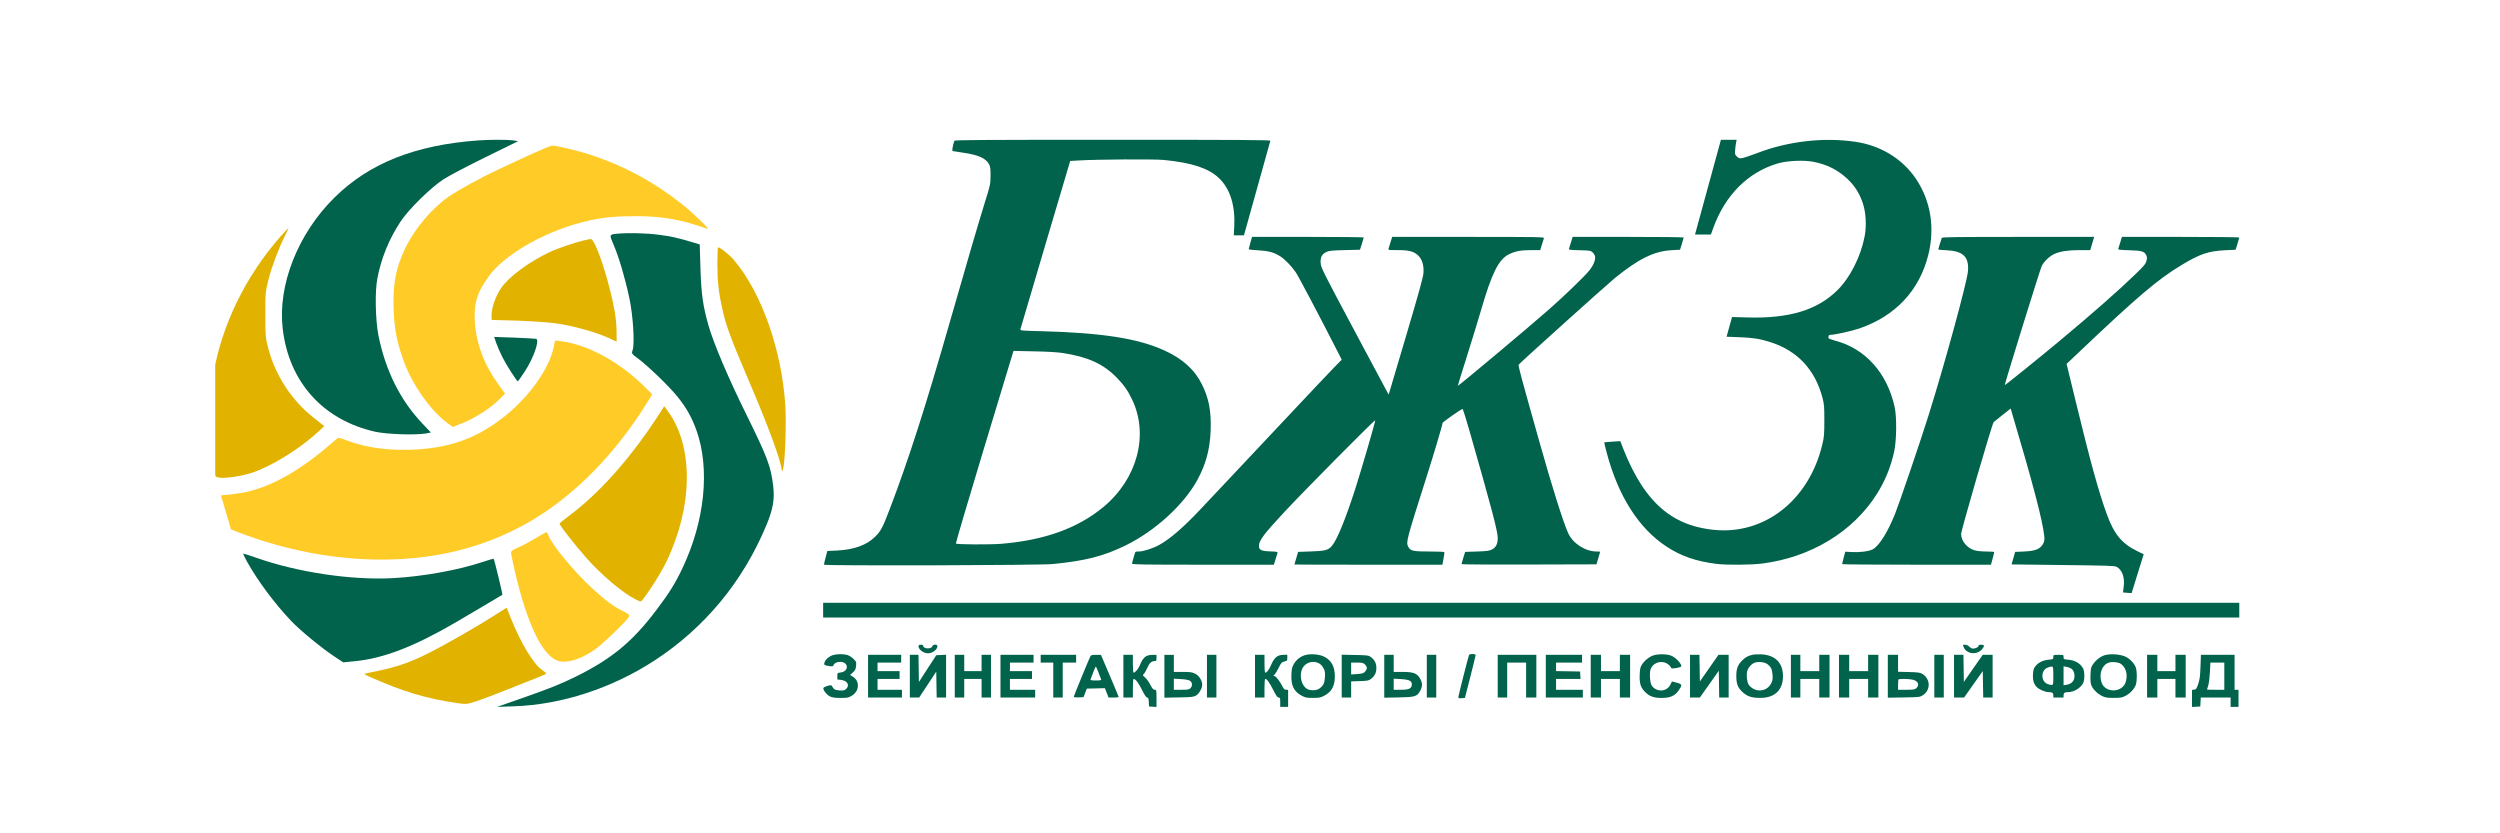
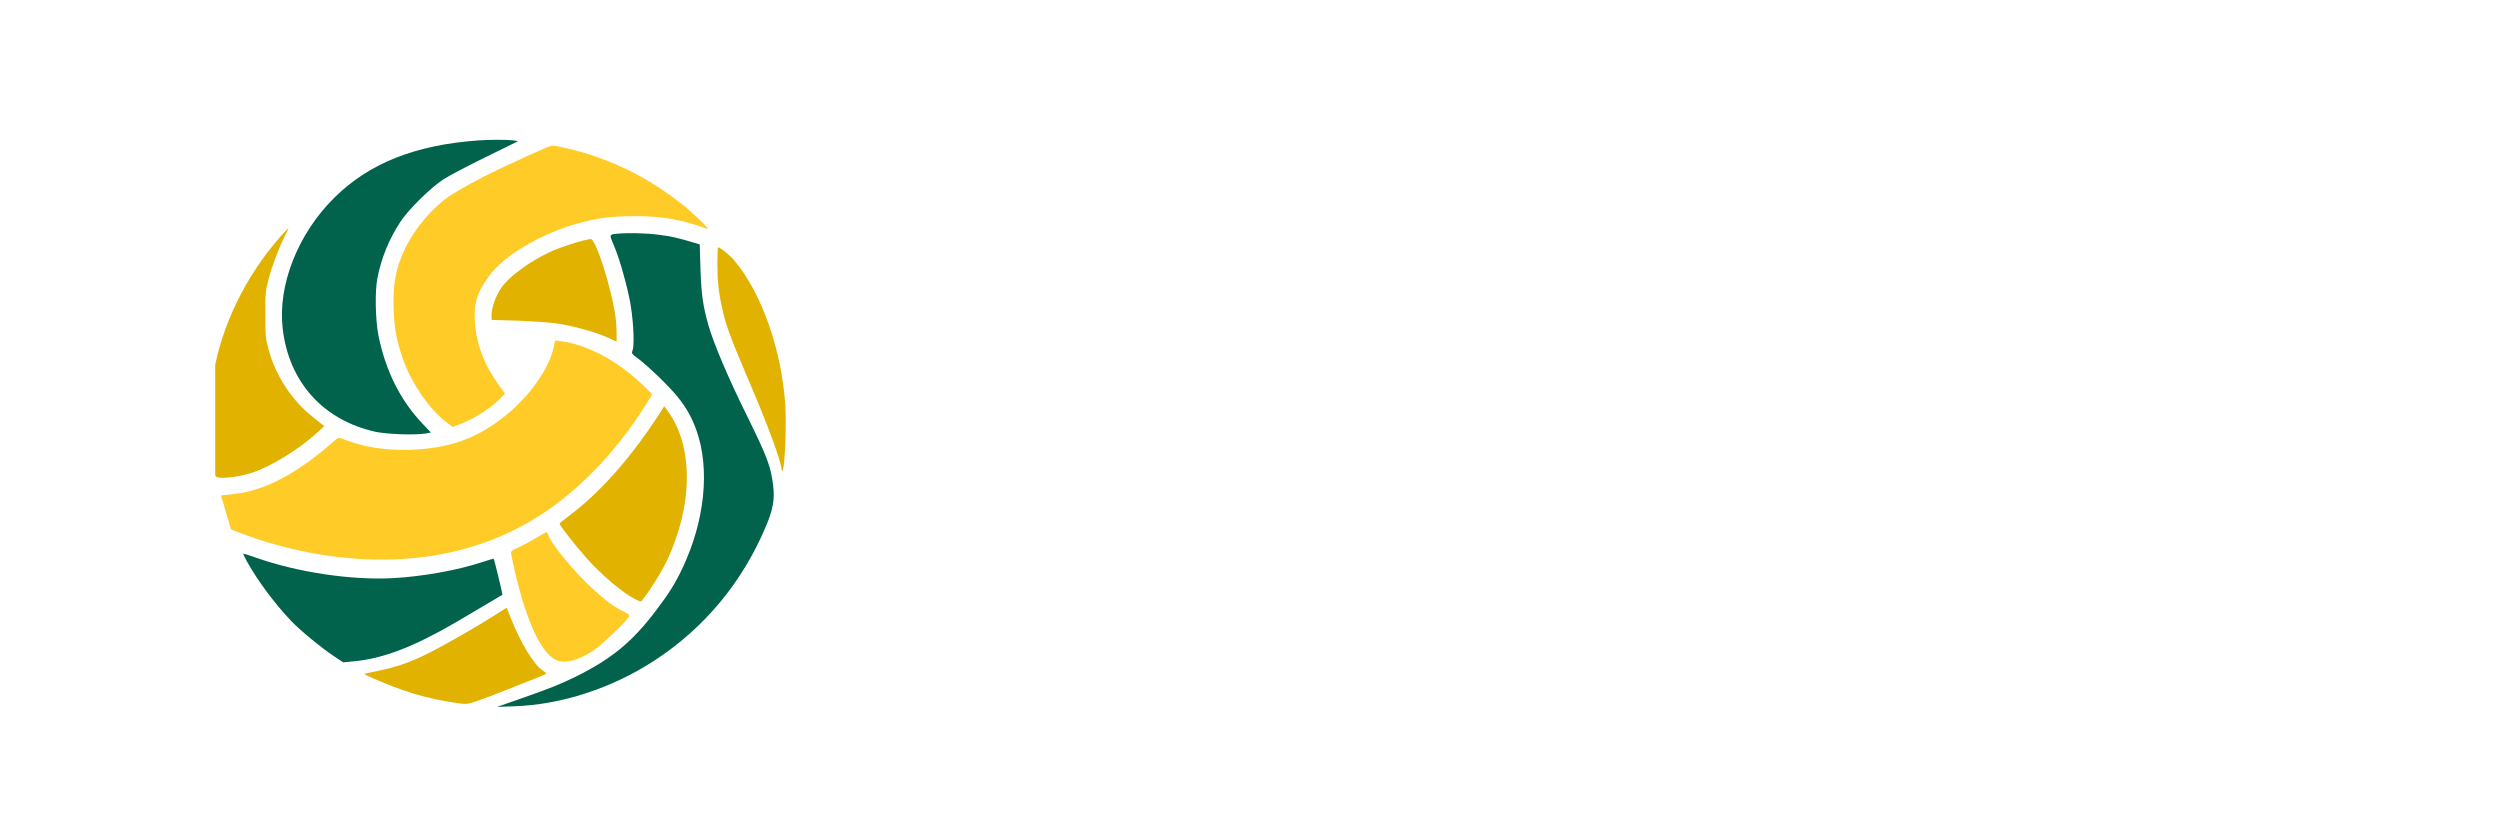
<svg xmlns="http://www.w3.org/2000/svg" xml:space="preserve" width="9mm" height="3mm" version="1.0" style="shape-rendering:geometricPrecision; text-rendering:geometricPrecision; image-rendering:optimizeQuality; fill-rule:evenodd; clip-rule:evenodd" viewBox="0 0 900 300">
  <defs>
    <style type="text/css"> .fil4 {fill:none} .fil0 {fill:#01634B} .fil3 {fill:#01634B;fill-rule:nonzero} .fil2 {fill:#E1B300;fill-rule:nonzero} .fil1 {fill:#FECB27;fill-rule:nonzero} </style>
    <clipPath id="id0">
      <path d="M77.48 254.47l730.64 0 0 -204.14 -730.64 0 0 204.14z" />
    </clipPath>
  </defs>
  <g id="Слой_x0020_1">
    <g> </g>
    <g style="clip-path:url(#id0)">
      <g id="_1910730381616">
-         <path class="fil0" d="M343.58 50.67c-0.62,1.77 -0.92,3.61 -0.63,3.71 0.19,0.06 1.77,0.31 3.53,0.55 5.68,0.79 8.49,2.04 9.61,4.27 0.43,0.85 0.53,1.65 0.5,4.13 -0.02,2.98 -0.08,3.26 -2.05,9.56 -2.29,7.38 -5.96,19.88 -12.39,42.31 -9.05,31.59 -15.08,50.36 -21.94,68.32 -2.44,6.39 -3.14,7.72 -5.16,9.7 -3.04,3.02 -7.61,4.67 -13.63,4.96l-3.58 0.17 -0.61 2.3c-0.34,1.27 -0.61,2.46 -0.61,2.64 0,0.45 77.77,0.23 82.41,-0.23 11.86,-1.18 18.39,-2.87 26.39,-6.81 10.45,-5.16 20.67,-14.48 25.53,-23.29 3.13,-5.66 4.64,-11.2 4.88,-17.93 0.25,-6.9 -0.6,-11.48 -3.04,-16.47 -2.66,-5.45 -6.99,-9.38 -13.64,-12.41 -9.53,-4.34 -22.48,-6.35 -44.61,-6.93 -7.25,-0.19 -7.32,-0.19 -7.17,-0.77 0.08,-0.33 4.14,-14.07 9.02,-30.55l8.88 -29.95 2.84 -0.17c6.67,-0.41 27.25,-0.54 30.78,-0.2 10.08,0.97 16.12,2.94 19.88,6.49 4.05,3.82 5.96,9.86 5.56,17.5l-0.17 3.15 1.83 0 1.82 0 0.43 -1.47c0.23,-0.8 2.34,-8.39 4.7,-16.85 2.35,-8.46 4.32,-15.53 4.39,-15.73 0.1,-0.28 -11.37,-0.35 -56.75,-0.35 -45.26,0 -56.91,0.07 -57,0.35zm275.36 1.82c-0.33,1.19 -2.42,8.87 -4.67,17.06l-4.07 14.89 2.86 0 2.86 0 0.8 -2.23c4.28,-11.95 12.57,-20.25 23.31,-23.38 3.44,-1 9.4,-1.26 12.9,-0.56 4.88,0.98 8.68,2.89 12.11,6.11 2.6,2.43 4.33,5.14 5.52,8.6 1.17,3.41 1.45,8.22 0.71,12.1 -1.4,7.31 -5.25,14.91 -9.83,19.42 -7.27,7.16 -17.36,10.21 -32.35,9.78l-5.56 -0.15 -0.98 3.54 -0.99 3.55 4.7 0.18c4.91,0.18 7.42,0.59 11.22,1.82 9.71,3.13 16.04,9.98 18.67,20.21 0.54,2.08 0.62,3.15 0.61,7.99 -0.01,5.04 -0.08,5.9 -0.75,8.68 -4.8,20.02 -20.87,32.59 -39.18,30.63 -11.36,-1.21 -19.34,-6.16 -25.87,-16.04 -2.15,-3.27 -4.58,-8.05 -6.28,-12.37l-1.38 -3.51 -2.84 0.19c-1.56,0.1 -2.88,0.22 -2.93,0.26 -0.05,0.05 0.37,1.8 0.93,3.89 4.13,15.51 11.51,27.06 21.45,33.6 5.29,3.48 10.66,5.33 18.14,6.26 3.59,0.44 12.37,0.37 16.32,-0.13 17.57,-2.25 32.73,-11.45 41.32,-25.08 2.97,-4.7 5.01,-9.75 6.23,-15.33 0.85,-3.93 0.94,-12.32 0.17,-15.86 -2.7,-12.34 -10.55,-21.12 -21.44,-23.97 -1.35,-0.35 -2.44,-0.78 -2.43,-0.96 0.02,-0.18 0.05,-0.51 0.07,-0.74 0.03,-0.27 0.34,-0.42 0.89,-0.42 1.41,0 7.54,-1.37 10.17,-2.27 12.91,-4.43 21.52,-13.55 24.77,-26.23 2.54,-9.89 0.98,-19.69 -4.4,-27.67 -4.85,-7.19 -12.69,-11.98 -21.78,-13.31 -11.46,-1.67 -24.18,-0.22 -35.31,4.05 -2.35,0.91 -4.8,1.73 -5.44,1.83 -1.01,0.16 -1.25,0.08 -1.92,-0.57 -0.72,-0.72 -0.76,-0.87 -0.6,-2.62 0.09,-1.03 0.25,-2.22 0.36,-2.64l0.18 -0.77 -2.84 0 -2.84 0 -0.59 2.17zm-168.8 34.86c-0.33,1.15 -0.61,2.2 -0.61,2.34 0,0.15 1.5,0.34 3.34,0.42 3.68,0.17 5.74,0.72 8.02,2.17 1.66,1.05 4.06,3.52 5.6,5.77 0.97,1.42 8.89,16.43 15.1,28.63l1.43 2.81 -2.79 2.85c-1.54,1.57 -8.35,8.78 -15.14,16.01 -6.78,7.22 -15.89,16.91 -20.24,21.53 -4.34,4.61 -9.97,10.59 -12.51,13.28 -6.24,6.65 -11.1,10.85 -15.01,13.01 -2.25,1.24 -5.74,2.37 -7.34,2.37 -1.28,0 -1.29,0.01 -1.6,1.19 -0.17,0.66 -0.43,1.56 -0.58,2 -0.14,0.45 -0.27,0.98 -0.27,1.19 0,0.31 4.28,0.38 25.53,0.38l25.52 0 0.59 -1.89c0.32,-1.04 0.65,-2.09 0.73,-2.35 0.12,-0.4 -0.21,-0.48 -2.68,-0.56 -3.21,-0.11 -4.01,-0.51 -4.01,-2.01 0,-1.89 1.83,-4.31 9.19,-12.21 7.51,-8.04 32.42,-33.19 32.66,-32.95 0.16,0.16 -4.77,17.14 -7.1,24.42 -3.5,10.95 -6.64,18.63 -8.49,20.78 -1.33,1.54 -2.33,1.8 -7.51,1.99l-4.65 0.16 -0.66 2.24c-0.36,1.23 -0.66,2.27 -0.67,2.31 0,0.04 11.98,0.07 26.63,0.07l26.64 0 0.41 -2.17c0.22,-1.19 0.35,-2.26 0.29,-2.37 -0.06,-0.12 -2.46,-0.22 -5.35,-0.22 -5.92,0 -6.86,-0.21 -7.64,-1.7 -0.86,-1.63 -0.69,-2.29 6.49,-24.86 2.74,-8.59 5.86,-19.1 5.86,-19.7 0,-0.33 6.73,-5.05 7.2,-5.05 0.13,0 1.25,3.52 2.48,7.83 8.24,28.81 10.18,36.2 10.18,38.7 0,2.07 -0.67,3.37 -2.13,4.09 -0.93,0.45 -1.89,0.58 -5.36,0.69l-4.24 0.14 -0.65 2.1c-0.36,1.15 -0.66,2.19 -0.66,2.31 -0.01,0.12 10.92,0.18 24.29,0.14l24.29 -0.07 0.67 -2.24c0.36,-1.23 0.66,-2.27 0.67,-2.31 0,-0.03 -0.56,-0.07 -1.25,-0.07 -4.11,0 -8.6,-2.9 -10.29,-6.66 -1.82,-4.06 -5.77,-16.59 -10.4,-33.05 -6.9,-24.5 -7.63,-27.23 -7.39,-27.57 0.49,-0.69 31.72,-28.8 34.55,-31.1 8.63,-7 14.15,-9.73 20.44,-10.09l3.09 -0.17 0.66 -2.1c0.36,-1.15 0.66,-2.19 0.66,-2.31 0,-0.11 -8.99,-0.21 -19.98,-0.21l-19.99 0 -0.59 1.89c-0.32,1.04 -0.65,2.09 -0.73,2.35 -0.13,0.41 0.29,0.47 3.81,0.56 3.71,0.09 4.01,0.14 4.68,0.76 0.39,0.37 0.79,1 0.88,1.4 0.27,1.21 -0.55,3.27 -2.06,5.13 -1.76,2.18 -9.07,9.24 -14.53,14.03 -8.03,7.05 -32.63,27.66 -32.81,27.49 -0.03,-0.04 1.47,-4.91 3.34,-10.83 1.86,-5.91 4.09,-13.17 4.94,-16.12 3.95,-13.62 6.39,-18.53 10.12,-20.39 2.22,-1.12 4.32,-1.51 7.94,-1.51l3.33 0 0.58 -1.89c0.33,-1.04 0.66,-2.11 0.75,-2.38 0.14,-0.46 -1.29,-0.49 -27.24,-0.49l-27.38 0 -0.59 1.89c-0.32,1.04 -0.65,2.11 -0.74,2.38 -0.14,0.44 0.14,0.49 3.22,0.49 4.13,0 5.87,0.44 7.42,1.89 1.46,1.37 2.14,3.56 1.95,6.33 -0.1,1.5 -1.64,7.09 -6.32,22.88l-6.2 20.9 -0.89 -1.6c-0.49,-0.88 -5.97,-11.14 -12.18,-22.79 -10.76,-20.2 -11.3,-21.27 -11.42,-22.93 -0.15,-2.12 0.4,-3.19 2.07,-4.01 0.94,-0.45 1.94,-0.56 6.59,-0.67l5.49 -0.14 0.68 -2.1c0.37,-1.15 0.68,-2.19 0.68,-2.31 0,-0.11 -9.04,-0.21 -20.1,-0.21l-20.1 0 -0.61 2.07zm248.9 -1.72c-0.28,0.78 -1.26,4 -1.27,4.16 0,0.09 1.31,0.23 2.91,0.3 6.01,0.27 8.16,2.31 7.8,7.44 -0.27,3.78 -8.42,33.64 -14.27,52.21 -3.03,9.65 -10.49,31.55 -12.04,35.38 -2.69,6.65 -5.78,11.52 -8.01,12.65 -1.41,0.72 -4.68,1.14 -7.53,0.97l-2.33 -0.13 -0.31 1.15c-0.17,0.64 -0.42,1.6 -0.56,2.14 -0.15,0.54 -0.27,1.07 -0.27,1.19 0,0.11 12.06,0.21 26.8,0.21l26.79 0 0.32 -1.19c0.17,-0.65 0.43,-1.63 0.57,-2.17 0.15,-0.54 0.27,-1.07 0.27,-1.18 0,-0.12 -1.25,-0.22 -2.79,-0.22 -1.69,0 -3.36,-0.17 -4.27,-0.43 -2.72,-0.8 -4.84,-3.36 -4.85,-5.88 0,-1.31 11.19,-39.8 11.72,-40.28 0.18,-0.17 1.63,-1.33 3.23,-2.59l2.89 -2.28 0.27 0.91c7.72,25.99 11.33,39.76 11.82,45.03 0.14,1.49 0.07,1.91 -0.49,2.87 -1.04,1.79 -2.76,2.47 -6.74,2.65l-3.25 0.14 -0.64 2.24c-0.35,1.23 -0.64,2.25 -0.65,2.27 0,0.01 8.31,0.11 18.48,0.22 15.21,0.17 18.63,0.28 19.28,0.61 2.06,1.05 3.09,3.94 2.59,7.3 -0.16,1.05 -0.27,1.93 -0.24,1.96 0.02,0.03 0.74,0.09 1.58,0.14l1.53 0.09 2.17 -6.99 2.18 -6.99 -2.31 -1.12c-5.59,-2.73 -8.39,-6.14 -11.02,-13.43 -2.91,-8.03 -5.84,-18.66 -10.87,-39.35l-3.56 -14.62 3.98 -3.78c21.69,-20.6 28.92,-26.74 37.62,-31.95 6.53,-3.91 9.46,-4.89 15.59,-5.2l3.66 -0.18 0.66 -2.1c0.36,-1.15 0.65,-2.19 0.66,-2.31 0,-0.11 -9.5,-0.21 -21.12,-0.21l-21.12 0 -0.61 1.99c-0.33,1.1 -0.66,2.16 -0.74,2.35 -0.1,0.27 0.81,0.38 3.93,0.46 4.51,0.13 5.5,0.41 6.16,1.76 0.32,0.67 0.34,1.07 0.07,2.1 -0.29,1.09 -0.85,1.77 -4.09,4.9 -5.86,5.68 -15.52,14.17 -26.74,23.52 -7.68,6.41 -20.04,16.38 -20.16,16.27 -0.16,-0.16 12.53,-41.1 13.27,-42.78 0.69,-1.58 2.88,-3.68 4.64,-4.45 2.16,-0.95 4.87,-1.35 8.98,-1.36l3.89 0 0.3 -1.05c0.16,-0.58 0.47,-1.65 0.7,-2.38l0.41 -1.33 -27.37 0c-21.64,0 -27.4,0.07 -27.5,0.35zm-316.46 41.45c9.07,1.39 14.66,3.94 19.45,8.87 2.64,2.72 4,4.67 5.56,7.95 6.06,12.75 1.81,28.54 -10.4,38.65 -9.18,7.6 -21.11,11.9 -36.61,13.21 -4.07,0.34 -16.09,0.28 -16.46,-0.08 -0.11,-0.11 4.51,-15.76 10.26,-34.77l10.47 -34.58 7.37 0.15c4.68,0.09 8.47,0.31 10.36,0.6zm-86.25 92.58l0 2.66 254.91 0 254.9 0 0 -2.66 0 -2.66 -254.9 0 -254.91 0 0 2.66zm34.33 12.94c0,1.23 1.78,2.58 3.41,2.58 1.62,0 3.4,-1.35 3.4,-2.58 0,-0.73 -1.6,-0.69 -1.84,0.05 -0.35,1.1 -3.27,0.98 -3.27,-0.14 0,-0.27 -0.29,-0.41 -0.85,-0.41 -0.62,0 -0.85,0.13 -0.85,0.5zm376.27 0.39c1.06,2.56 4.87,2.92 6.7,0.62 0.87,-1.09 0.76,-1.51 -0.4,-1.51 -0.7,0 -0.99,0.13 -0.99,0.43 0,0.45 -1.08,0.97 -2.02,0.97 -0.31,0 -0.88,-0.31 -1.27,-0.7 -0.44,-0.43 -1.03,-0.7 -1.55,-0.7 -0.83,0 -0.83,0.01 -0.47,0.89zm-406.91 2.8c-1.37,0.38 -2.68,1.42 -3.12,2.48 -0.45,1.06 -0.25,1.24 1.67,1.53 0.91,0.13 1.33,0.09 1.41,-0.15 0.29,-0.87 1.21,-1.39 2.46,-1.39 3.1,0 3.29,3.42 0.2,3.83 -1.2,0.16 -1.2,0.16 -1.2,1.34l0 1.18 1.34 0.15c2.37,0.27 3.26,2.05 1.69,3.38 -0.49,0.42 -0.94,0.5 -2.28,0.4 -1.65,-0.12 -1.97,-0.3 -2.72,-1.59 -0.2,-0.34 -0.43,-0.34 -1.57,-0.03 -0.73,0.21 -1.4,0.54 -1.48,0.75 -0.24,0.63 1.2,2.48 2.37,3.05 0.83,0.4 1.73,0.53 3.79,0.53 2.42,0.01 2.82,-0.06 4,-0.75 2.83,-1.64 3.05,-5.31 0.42,-6.91l-0.98 -0.6 1.01 -0.92c0.85,-0.76 1.03,-1.15 1.15,-2.36 0.14,-1.39 0.1,-1.5 -0.96,-2.54 -0.63,-0.62 -1.6,-1.22 -2.24,-1.4 -1.36,-0.37 -3.6,-0.36 -4.96,0.02zm169.89 0.04c-1.75,0.49 -3.16,1.58 -4.11,3.18 -0.64,1.08 -0.8,1.72 -0.89,3.7 -0.2,4.02 0.82,6.17 3.65,7.71 1.39,0.76 1.78,0.83 4.09,0.83 2.2,-0.01 2.76,-0.11 3.98,-0.74 2.77,-1.43 3.91,-3.5 3.91,-7.08 -0.01,-3.48 -1.23,-5.72 -3.83,-7.02 -1.75,-0.88 -4.8,-1.14 -6.8,-0.58zm58.92 -0.02c-0.38,1.11 -3.83,14.74 -3.83,15.14 0,0.39 0.22,0.47 1.19,0.4l1.19 -0.09 1.92 -7.55c1.06,-4.15 1.93,-7.71 1.93,-7.9 0,-0.22 -0.41,-0.35 -1.14,-0.35 -0.66,0 -1.19,0.15 -1.26,0.35zm66.25 0.18c-1.91,0.67 -4.06,2.76 -4.52,4.38 -0.17,0.61 -0.31,2.11 -0.3,3.34 0,2.58 0.51,3.97 2,5.43 1.57,1.56 3.15,2.12 5.94,2.12 3.1,0 4.78,-0.76 6.16,-2.77 1.32,-1.92 1.24,-2.2 -0.77,-2.73l-1.69 -0.45 -0.59 1.2c-1.29,2.62 -5.04,2.76 -6.71,0.26 -0.61,-0.92 -0.85,-4.45 -0.4,-5.81 0.67,-2 2.96,-3.1 5.14,-2.45 0.97,0.29 2.04,1.22 2.32,2.02 0.12,0.37 3.62,-0.26 3.62,-0.65 0,-0.99 -1.74,-2.9 -3.37,-3.72 -1.51,-0.75 -4.94,-0.84 -6.83,-0.17zm35.66 -0.24c-1.56,0.38 -2.48,0.92 -3.67,2.13 -1.52,1.55 -2.01,2.91 -2,5.55 0,2.85 0.57,4.25 2.36,5.83 1.68,1.5 3.32,2.01 6.36,1.98 5.17,-0.03 8.08,-2.85 8.08,-7.81 0,-4.86 -2.83,-7.67 -7.93,-7.87 -1.17,-0.04 -2.61,0.04 -3.2,0.19zm127.09 0.09c-1.6,0.45 -3.14,1.6 -4.3,3.22 -0.76,1.05 -0.85,1.43 -0.95,3.79 -0.08,1.63 0.01,3.01 0.23,3.66 0.48,1.43 2.08,3.11 3.81,3.99 1.26,0.64 1.78,0.73 4.27,0.74 2.54,0.01 2.99,-0.07 4.3,-0.74 1.73,-0.9 3.29,-2.6 3.74,-4.09 0.43,-1.4 0.42,-4.56 0,-5.97 -0.48,-1.58 -2.22,-3.39 -3.96,-4.13 -1.85,-0.79 -5.21,-1.01 -7.14,-0.47zm-445.33 7.59l0 7.69 6.1 0 6.1 0 0 -1.4 0 -1.4 -4.39 0 -4.4 0 0 -1.95 0 -1.96 3.97 0 3.97 0 0 -1.4 0 -1.4 -3.97 0 -3.97 0 0 -1.54 0 -1.53 4.26 0 4.25 0 0 -1.4 0 -1.4 -5.96 0 -5.96 0 0 7.69zm15.04 0l0 7.69 1.68 0 1.67 0 3.08 -4.66 3.08 -4.67 0.07 4.67 0.08 4.66 1.7 0 1.69 0 0 -7.7 0 -7.71 -1.77 0.09 -1.76 0.08 -3.13 4.81 -3.13 4.82 -0.07 -4.89 -0.08 -4.88 -1.55 0 -1.56 0 0 7.69zm16.17 0l0 7.69 1.71 0 1.7 0 0 -3.36 0 -3.35 3.12 0 3.12 0 0 3.35 0 3.36 1.7 0 1.7 0 0 -7.69 0 -7.69 -1.7 0 -1.7 0 0 2.94 0 2.93 -3.12 0 -3.12 0 0 -2.93 0 -2.94 -1.7 0 -1.71 0 0 7.69zm16.46 0l0 7.69 6.24 0 6.24 0 0 -1.4 0 -1.4 -4.54 0 -4.54 0 0 -1.95 0 -1.96 3.97 0 3.98 0 0 -1.4 0 -1.4 -3.98 0 -3.97 0 0 -1.54 0 -1.53 4.26 0 4.25 0 0 -1.4 0 -1.4 -5.96 0 -5.95 0 0 7.69zm14.47 -6.29l0 1.4 2.27 0 2.26 0 0 6.29 0 6.29 1.71 0 1.7 0 0 -6.29 0 -6.29 2.41 0 2.41 0 0 -1.4 0 -1.4 -6.38 0 -6.38 0 0 1.4zm17.91 -0.91c-0.51,0.96 -6,14.33 -6,14.62 0,0.19 0.66,0.27 1.76,0.21l1.76 -0.08 0.59 -1.54 0.6 -1.54 3.25 -0.07 3.25 -0.08 0.66 1.69 0.66 1.68 1.82 0c1,0 1.82,-0.09 1.82,-0.2 0,-0.1 -1.43,-3.56 -3.19,-7.68l-3.19 -7.49 -1.76 -0.01c-1.4,0 -1.82,0.1 -2.03,0.49zm11.87 7.2l0 7.69 1.71 0 1.7 0 0 -3.36c0,-1.84 0.11,-3.35 0.24,-3.35 0.7,0 1.75,1.34 3.01,3.88 0.98,1.97 1.56,2.83 1.9,2.83 0.4,0 0.51,0.3 0.58,1.61l0.08 1.61 1.35 0.08 1.35 0.09 0 -3.09c0,-3.02 -0.02,-3.1 -0.64,-3.1 -0.5,0 -0.85,-0.4 -1.59,-1.81 -0.52,-1 -1.37,-2.18 -1.89,-2.63 -0.9,-0.78 -0.92,-0.84 -0.44,-1.27 0.28,-0.25 0.85,-1.25 1.27,-2.23 0.77,-1.77 1.49,-2.4 2.74,-2.4 0.45,0 0.55,-0.2 0.55,-1.12l0 -1.12 -1.23 0c-2.58,0 -3.54,0.77 -4.85,3.91 -0.52,1.23 -1.63,2.52 -2.16,2.52 -0.16,0 -0.27,-1.38 -0.27,-3.21l0 -3.22 -1.7 0 -1.71 0 0 7.69zm14.76 0.02l0 7.72 5.17 -0.1c4.58,-0.08 5.3,-0.15 6.18,-0.65 1.13,-0.65 2.26,-2.61 2.26,-3.91 0,-1.52 -1.13,-3.29 -2.54,-3.99 -1.09,-0.54 -1.71,-0.63 -4.47,-0.63l-3.2 0 0 -3.07 0 -3.08 -1.7 0 -1.7 0 0 7.71zm15.32 -0.02l0 7.69 1.7 0 1.7 0 0 -7.69 0 -7.69 -1.7 0 -1.7 0 0 7.69zm17.3 0l0 7.69 1.7 0 1.71 0 0 -3.36c0,-2.05 0.11,-3.35 0.28,-3.35 0.59,0 1.45,1.19 2.84,3.91 1.08,2.14 1.55,2.8 1.99,2.8 0.5,0 0.56,0.19 0.56,1.68l0 1.68 1.42 0 1.42 0 0 -3.08 0 -3.08 -0.71 0c-0.54,0 -0.84,-0.27 -1.31,-1.18 -1,-1.94 -2.2,-3.52 -2.83,-3.72 -0.54,-0.17 -0.55,-0.2 -0.1,-0.53 0.27,-0.19 0.95,-1.28 1.51,-2.42 0.93,-1.88 1.13,-2.1 2.09,-2.33 1,-0.25 1.06,-0.33 1.06,-1.33l0 -1.07 -1.29 0c-2.3,0 -3.42,0.94 -4.67,3.91 -0.61,1.46 -1.46,2.52 -2.01,2.52 -0.14,0 -0.25,-1.45 -0.25,-3.21l0 -3.22 -1.71 0 -1.7 0 0 7.69zm31.21 -0.02l0 7.71 1.7 0 1.7 0 0 -2.91 0 -2.91 3.1 -0.1c2.61,-0.08 3.23,-0.19 3.9,-0.68 1.46,-1.06 2.08,-2.27 2.08,-4.03 0,-1.75 -0.62,-2.96 -2.08,-4.03 -0.72,-0.52 -1.25,-0.59 -5.6,-0.67l-4.8 -0.1 0 7.72zm15.32 0.04l0 7.72 5.18 -0.1c5.96,-0.1 6.63,-0.31 7.78,-2.44 0.83,-1.55 0.83,-2.69 0,-4.23 -1.06,-1.98 -2.4,-2.51 -6.34,-2.51l-3.22 0 0 -3.07 0 -3.08 -1.7 0 -1.7 0 0 7.71zm15.32 -0.02l0 7.69 1.7 0 1.7 0 0 -7.69 0 -7.69 -1.7 0 -1.7 0 0 7.69zm25.53 0l0 7.69 1.7 0 1.71 0 0 -6.29 0 -6.29 3.4 0 3.41 0 0 6.29 0 6.29 1.84 0 1.84 0 0 -7.69 0 -7.69 -6.95 0 -6.95 0 0 7.69zm17.31 0l0 7.69 6.66 0 6.67 0 0 -1.4 0 -1.4 -4.82 0 -4.82 0 0 -1.95 0 -1.96 4.41 0 4.41 0 -0.09 -1.33 -0.08 -1.33 -4.33 -0.08 -4.32 -0.07 0 -1.53 0 -1.53 4.68 0 4.68 0 0 -1.4 0 -1.4 -6.53 0 -6.52 0 0 7.69zm16.17 0l0 7.69 1.84 0 1.85 0 0 -3.36 0 -3.35 3.4 0 3.4 0 0 3.35 0 3.36 1.85 0 1.84 0 0 -7.69 0 -7.69 -1.84 0 -1.85 0 0 2.94 0 2.93 -3.4 0 -3.4 0 0 -2.93 0 -2.94 -1.85 0 -1.84 0 0 7.69zm35.74 0l0 7.69 1.78 0 1.77 -0.01 3.41 -4.82 3.4 -4.82 0.08 4.83 0.07 4.82 1.7 0 1.7 0 0 -7.69 0 -7.69 -1.83 0 -1.84 0 -3.34 4.79 -3.35 4.79 -0.08 -4.79 -0.08 -4.79 -1.69 0 -1.7 0 0 7.69zm36.32 0l0 7.69 1.7 0 1.7 0 0 -3.36 0 -3.35 3.41 0 3.4 0 0 3.35 0 3.36 1.85 0 1.84 0 0 -7.69 0 -7.69 -1.84 0 -1.85 0 0 2.94 0 2.93 -3.4 0 -3.41 0 0 -2.93 0 -2.94 -1.7 0 -1.7 0 0 7.69zm17.31 0l0 7.69 1.84 0 1.84 0 0 -3.36 0 -3.35 3.41 0 3.4 0 0 3.35 0 3.36 1.84 0 1.85 0 0 -7.69 0 -7.69 -1.85 0 -1.84 0 0 2.94 0 2.93 -3.4 0 -3.41 0 0 -2.93 0 -2.94 -1.84 0 -1.84 0 0 7.69zm17.58 0.03l0 7.71 5.77 -0.09c5.69,-0.1 5.78,-0.11 6.91,-0.84 2.79,-1.83 2.69,-5.83 -0.18,-7.59 -0.89,-0.54 -1.48,-0.63 -4.91,-0.72l-3.9 -0.09 0 -3.05 0 -3.05 -1.84 0 -1.85 0 0 7.72zm16.74 -0.03l0 7.69 1.7 0 1.71 0 0 -7.69 0 -7.69 -1.71 0 -1.7 0 0 7.69zm7.1 0l0 7.69 1.8 0 1.81 0 3.37 -4.77 3.37 -4.76 0.07 4.76 0.09 4.77 1.69 0 1.69 0 0 -7.69 0 -7.69 -1.78 0 -1.79 0 -3.39 4.87 -3.39 4.88 -0.08 -4.88 -0.07 -4.87 -1.7 0 -1.69 0 0 7.69zm35.74 -6.89c0,0.77 -0.06,0.81 -1.65,0.95 -2.06,0.18 -3.75,1.01 -4.79,2.34 -0.66,0.86 -0.8,1.36 -0.89,3.04 -0.11,2.13 0.39,3.63 1.56,4.67 0.82,0.73 2.97,1.61 3.97,1.62 1.4,0.01 1.8,0.26 1.8,1.15l0 0.81 1.84 0 1.85 0 0 -0.81c0,-0.87 0.4,-1.15 1.69,-1.15 2.02,0 4.36,-1.41 5.34,-3.21 0.6,-1.12 0.6,-4.2 0,-5.32 -0.97,-1.8 -2.88,-2.92 -5.38,-3.14 -1.6,-0.14 -1.65,-0.18 -1.65,-0.95 0,-0.8 -0.01,-0.8 -1.85,-0.8 -1.84,0 -1.84,0 -1.84,0.8zm33.76 6.89l0 7.69 1.85 0 1.84 0 0 -3.36 0 -3.35 3.26 0 3.26 0 0 3.35 0 3.36 1.85 0 1.84 0 0 -7.69 0 -7.69 -1.84 0 -1.85 0 0 2.94 0 2.93 -3.26 0 -3.26 0 0 -2.93 0 -2.94 -1.84 0 -1.85 0 0 7.69zm19.22 -3.43c-0.12,3.48 -0.27,4.63 -0.82,6.23 -0.59,1.73 -0.76,1.96 -1.45,2.04l-0.78 0.09 0 3.07 0 3.08 1.49 -0.09 1.49 -0.08 0.09 -1.61 0.08 -1.61 5.37 0 5.38 0 0 1.68 0 1.68 1.42 0 1.42 0 0 -3.08 0 -3.08 -0.71 0 -0.71 0 0 -6.29 0 -6.29 -6.06 0 -6.06 0 -0.15 4.26zm-317.38 -1.23c0.6,0.31 1.24,0.98 1.64,1.75 0.56,1.05 0.64,1.54 0.54,3.28 -0.13,2.18 -0.53,2.99 -2.01,4.09 -1.1,0.8 -3.52,0.8 -4.63,-0.01 -2.32,-1.71 -2.76,-6.06 -0.83,-8.19 1.29,-1.43 3.55,-1.82 5.29,-0.92zm161.34 0.23c1.41,1.04 1.84,1.89 1.98,3.92 0.11,1.6 0.02,2.11 -0.53,3.17 -1.61,3.06 -5.85,3.32 -8,0.48 -0.62,-0.82 -0.93,-3.21 -0.63,-4.8 0.23,-1.19 1.39,-2.61 2.56,-3.14 1.19,-0.53 3.67,-0.33 4.62,0.37zm127.39 0c1.85,1.36 2.51,3.77 1.77,6.4 -1.17,4.13 -7.61,4.21 -8.8,0.11 -0.92,-3.14 0.29,-6.21 2.73,-6.98 1.25,-0.39 3.46,-0.14 4.3,0.47zm-272.13 0.22c0.87,0.86 0.88,1.59 0.06,2.53 -0.56,0.64 -0.93,0.75 -2.84,0.9l-2.2 0.16 0 -2.14 0 -2.13 2.14 0c1.9,0 2.22,0.07 2.84,0.68zm309.36 4.21l0 4.89 -3.12 0c-1.72,0 -3.12,-0.03 -3.12,-0.07 0,-0.04 0.21,-0.7 0.45,-1.46 0.25,-0.77 0.51,-2.94 0.61,-4.83l0.16 -3.42 2.51 0 2.51 0 0 4.89zm-405.29 -1.33c0.45,1.19 0.88,2.33 0.95,2.52 0.1,0.26 -0.4,0.35 -1.92,0.35 -1.51,0 -2.01,-0.09 -1.91,-0.35 0.07,-0.19 0.5,-1.33 0.95,-2.52 0.44,-1.19 0.88,-2.16 0.96,-2.16 0.08,0 0.52,0.98 0.97,2.16zm343.73 1.19c0,3.67 0.06,3.56 -1.79,3.06 -2.75,-0.76 -2.89,-5.09 -0.19,-6.03 2.02,-0.7 1.98,-0.76 1.98,2.97zm6.53 -2.55c0.89,0.64 1.32,2.21 0.97,3.57 -0.31,1.19 -1.25,1.95 -2.75,2.21l-1.06 0.19 0 -3.42 0 -3.42 1.06 0.19c0.59,0.1 1.38,0.41 1.78,0.68zm-317.33 4.34c0.89,0.57 0.96,1.88 0.15,2.68 -0.49,0.49 -0.95,0.56 -3.26,0.56l-2.7 0 0 -1.99 0 -2 2.55 0.14c1.68,0.1 2.79,0.31 3.26,0.61zm79.15 0c0.48,0.31 0.72,0.71 0.71,1.22 0,1.58 -0.91,2.02 -4.09,2.02l-2.43 0 0 -1.99 0 -2 2.55 0.14c1.68,0.1 2.79,0.31 3.26,0.61zm181.01 -0.4c2.02,0.46 2.61,1.97 1.22,3.16 -0.47,0.39 -1.12,0.48 -3.52,0.48l-2.95 0 0 -1.77c0,-0.97 0.09,-1.85 0.19,-1.96 0.28,-0.27 3.74,-0.21 5.06,0.09z" />
        <path class="fil1" d="M189.43 56.33c-4.55,2.15 -9.53,4.43 -10.97,5.12 -4.46,2.03 -13.29,6.89 -16.7,9.18 -5.94,4 -12.23,11.37 -15.6,18.18 -3.67,7.45 -4.8,13.31 -4.45,22.7 0.26,7.15 1.22,11.93 3.76,18.82 3.06,8.27 9.3,17.15 15.2,21.67l2.32 1.72 3.58 -1.42c4.33,-1.72 10.23,-5.51 13.15,-8.49l2.1 -2.11 -2.45 -3.4c-5.11,-7.02 -7.99,-14.78 -8.43,-22.7 -0.35,-6.59 0.79,-10.25 4.98,-16.07 5.95,-8.31 21.63,-17.01 36.32,-20.16 5.2,-1.16 9.61,-1.55 16.73,-1.55 9.53,0 16.52,1.25 25.78,4.61 1.14,0.39 -5.33,-5.86 -9.17,-8.87 -10.1,-7.97 -20.02,-13.4 -32.08,-17.54 -4.63,-1.59 -13.11,-3.66 -14.77,-3.57 -0.57,0 -4.72,1.77 -9.3,3.88z" />
        <path class="fil2" d="M100.89 85.23c-12.5,14.26 -21.06,31.88 -23.99,49.15 -1.31,8.01 -1.31,23.3 0,33.34 0.57,3.96 0.57,4 1.92,4.22 2.1,0.39 8.22,-0.52 11.98,-1.77 6.73,-2.24 16.43,-8.18 22.98,-14.04l2.97 -2.71 -4.06 -3.23c-7.69,-6.12 -13.41,-14.86 -15.99,-24.34 -1.1,-3.92 -1.18,-5 -1.18,-12.49 -0.05,-7.5 0.08,-8.57 1.13,-12.75 1.23,-4.74 3.81,-11.55 6.03,-15.94 0.75,-1.38 1.23,-2.54 1.14,-2.54 -0.09,0 -1.4,1.42 -2.93,3.1z" />
        <path class="fil2" d="M210.4 86.48c-3.06,0.69 -9.92,3.01 -12.5,4.26 -7.47,3.53 -14.68,8.88 -17.48,12.93 -1.92,2.8 -3.45,7.02 -3.45,9.64l0 1.86 9.09 0.26c5.02,0.17 11.36,0.6 14.12,0.98 5.94,0.82 14.24,3.15 18.65,5.13l3.15 1.47 0 -3.54c0,-1.93 -0.31,-5.29 -0.7,-7.4 -1.92,-10.95 -6.95,-26.15 -8.61,-26.02 -0.26,0.04 -1.31,0.21 -2.27,0.43z" />
        <path class="fil2" d="M258.25 94.79c0,6.42 0.44,10.51 1.84,16.63 1.26,5.77 3.01,10.51 9.22,25.03 7.42,17.31 11.97,29.72 12.14,32.99 0,0.43 0.22,0.22 0.44,-0.51 0.74,-2.42 1.22,-16.33 0.83,-22.96 -1.31,-20.08 -8.56,-40.62 -18.48,-52.34 -1.49,-1.81 -5.03,-4.61 -5.73,-4.61 -0.13,0 -0.26,2.59 -0.26,5.77z" />
        <path class="fil1" d="M199.26 125.25c-1.62,7.41 -8.48,17.18 -16.87,24.03 -9.78,7.97 -18.96,11.59 -31.81,12.49 -9.35,0.65 -18.31,-0.43 -25.3,-3.06 -3.41,-1.29 -3.45,-1.29 -4.37,-0.47 -12.8,11.33 -23.77,17.49 -34.35,19.26 -2.27,0.39 -4.8,0.69 -5.63,0.69 -1.01,0 -1.45,0.17 -1.32,0.51 0.14,0.3 0.97,3.1 1.88,6.25l1.67 5.64 2.44 0.95c17,6.55 34.57,9.91 51.91,9.91 22.2,0 42.04,-5.82 59,-17.32 13.54,-9.17 26.17,-22.7 36.22,-38.81l2.06 -3.36 -1.93 -1.94c-9.35,-9.48 -20.75,-15.81 -30.8,-17.19l-2.23 -0.25 -0.57 2.67z" />
        <path class="fil2" d="M238.33 147.47c-10.53,16.63 -22.33,30.03 -33.91,38.56 -1.66,1.2 -2.97,2.32 -2.97,2.54 0,0.52 5.5,7.62 9.48,12.1 5.37,6.16 13.46,12.97 17.91,15.12 1.84,0.91 1.88,0.91 2.54,0.05 2.53,-3.15 6.64,-9.74 8.48,-13.53 9.7,-20.07 9.87,-41.74 0.48,-54.41l-1.23 -1.67 -0.78 1.24z" />
        <path class="fil1" d="M192.48 193.95c-2.14,1.29 -4.98,2.76 -6.2,3.28 -1.53,0.6 -2.32,1.2 -2.32,1.68 0,0.38 0.61,3.31 1.31,6.46 4.5,19.47 10.14,31.06 15.86,32.6 3.15,0.87 8.04,-0.68 12.94,-4.09 2.88,-2.02 11.45,-10.21 12.28,-11.76 0.39,-0.73 0.17,-0.99 -2.06,-2.11 -3.54,-1.76 -6.16,-3.7 -10.83,-7.97 -6.73,-6.11 -15.12,-16.28 -16.13,-19.55 -0.17,-0.52 -0.44,-0.95 -0.61,-0.91 -0.18,0 -2.05,1.08 -4.24,2.37z" />
        <path class="fil2" d="M178.67 221.13c-6.82,4.36 -17.17,10.3 -23.55,13.57 -6.86,3.53 -12.02,5.39 -19.23,6.85 -2.53,0.52 -4.67,0.99 -4.72,1.08 -0.09,0.04 0.7,0.47 1.75,0.95 12.06,5.38 20.36,7.88 31.81,9.56 3.1,0.43 3.5,0.39 6.77,-0.69 2.8,-0.91 12.85,-4.82 23.51,-9.13 0.88,-0.35 1.62,-0.78 1.62,-0.91 0,-0.13 -0.61,-0.64 -1.35,-1.12 -3.06,-1.98 -7.78,-9.69 -11.32,-18.61l-1.57 -3.92 -3.72 2.37z" />
        <path class="fil3" d="M172.16 50.55c-22.68,1.64 -39.24,8.19 -51.78,20.6 -13.11,12.92 -20.45,31.48 -18.61,47.16 2.22,19.26 14.59,32.96 33.43,37.14 4.19,0.9 14.28,1.24 18.08,0.6l1.84 -0.35 -3.1 -3.27c-7.95,-8.4 -13.2,-18.95 -15.78,-31.62 -1.09,-5.64 -1.31,-15.94 -0.39,-20.59 1.4,-7.32 4.24,-14.26 8.35,-20.46 2.92,-4.44 10.92,-12.28 15.51,-15.25 1.92,-1.25 8.74,-4.82 15.16,-7.97l11.67 -5.73 -2.01 -0.3c-1.97,-0.26 -8.52,-0.26 -12.37,0.04z" />
        <path class="fil3" d="M221.98 84.15c-2.67,0.31 -2.67,0.26 -1.05,4.05 1.92,4.48 4.11,11.94 5.64,19.13 1.35,6.29 1.96,16.41 1.18,18.7 -0.44,1.24 -0.4,1.33 2.01,3.1 3.53,2.62 11.14,9.95 14.11,13.65 3.19,3.92 5.2,7.5 6.86,12.15 4.94,13.95 3.02,32.65 -5.11,49.75 -2.49,5.26 -4.9,9.13 -9.27,14.86 -8.65,11.5 -16.21,17.71 -29.14,24.08 -5.55,2.71 -8.92,4.09 -19.75,7.88l-8.52 2.98 6.11 -0.22c17.05,-0.56 35.14,-6.46 50.47,-16.41 18.14,-11.8 31.99,-28.52 40.42,-48.89 2.36,-5.65 2.98,-9.31 2.41,-14.05 -0.88,-7.14 -2.06,-10.25 -9.61,-25.58 -6.52,-13.18 -11.85,-25.72 -13.73,-32.31 -1.96,-6.98 -2.53,-11.03 -2.84,-20.2l-0.26 -8.83 -2.62 -0.78c-5.42,-1.63 -7.56,-2.11 -12.19,-2.71 -4.42,-0.6 -11.36,-0.73 -15.12,-0.35z" />
-         <path class="fil3" d="M178.68 123.57c0.43,1.25 1.44,3.53 2.23,5.08 1.39,2.8 5.15,8.62 5.5,8.62 0.09,0 1.27,-1.6 2.54,-3.58 3.1,-4.74 5.42,-11.28 4.06,-11.71 -0.26,-0.09 -3.8,-0.26 -7.82,-0.44l-7.3 -0.25 0.79 2.28z" />
        <path class="fil3" d="M88.92 202.18c3.93,7.02 9.96,15.12 15.91,21.37 3.27,3.45 10.88,9.69 15.55,12.79l3.19 2.11 4.28 -0.43c10.14,-0.99 21.02,-5.17 35.66,-13.65 4.68,-2.72 16.65,-9.82 17.35,-10.25 0.13,-0.13 -2.88,-12.71 -3.15,-12.93 -0.08,-0.08 -1.79,0.39 -3.84,1.08 -8.83,2.97 -21.5,5.25 -32.29,5.86 -14.95,0.82 -34.44,-2.07 -49.43,-7.37 -2.31,-0.82 -4.37,-1.46 -4.54,-1.46 -0.18,0 0.44,1.29 1.31,2.88z" />
      </g>
    </g>
    <polygon class="fil4" points="77.48,254.47 808.12,254.47 808.12,50.33 77.48,50.33 " />
  </g>
</svg>